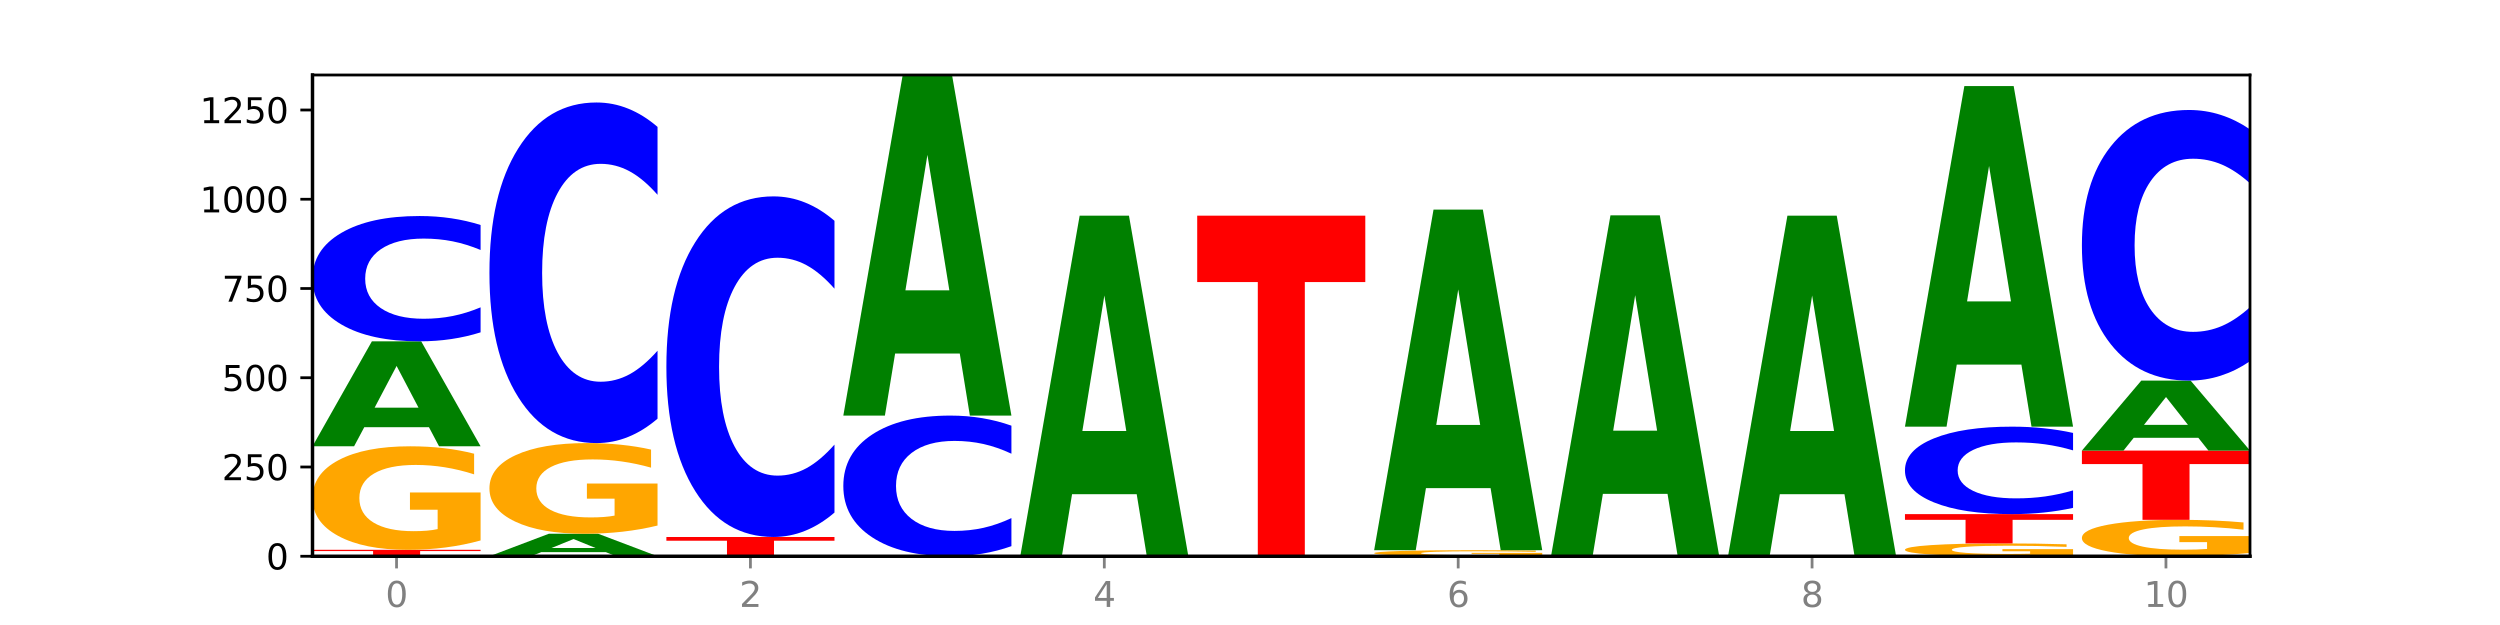
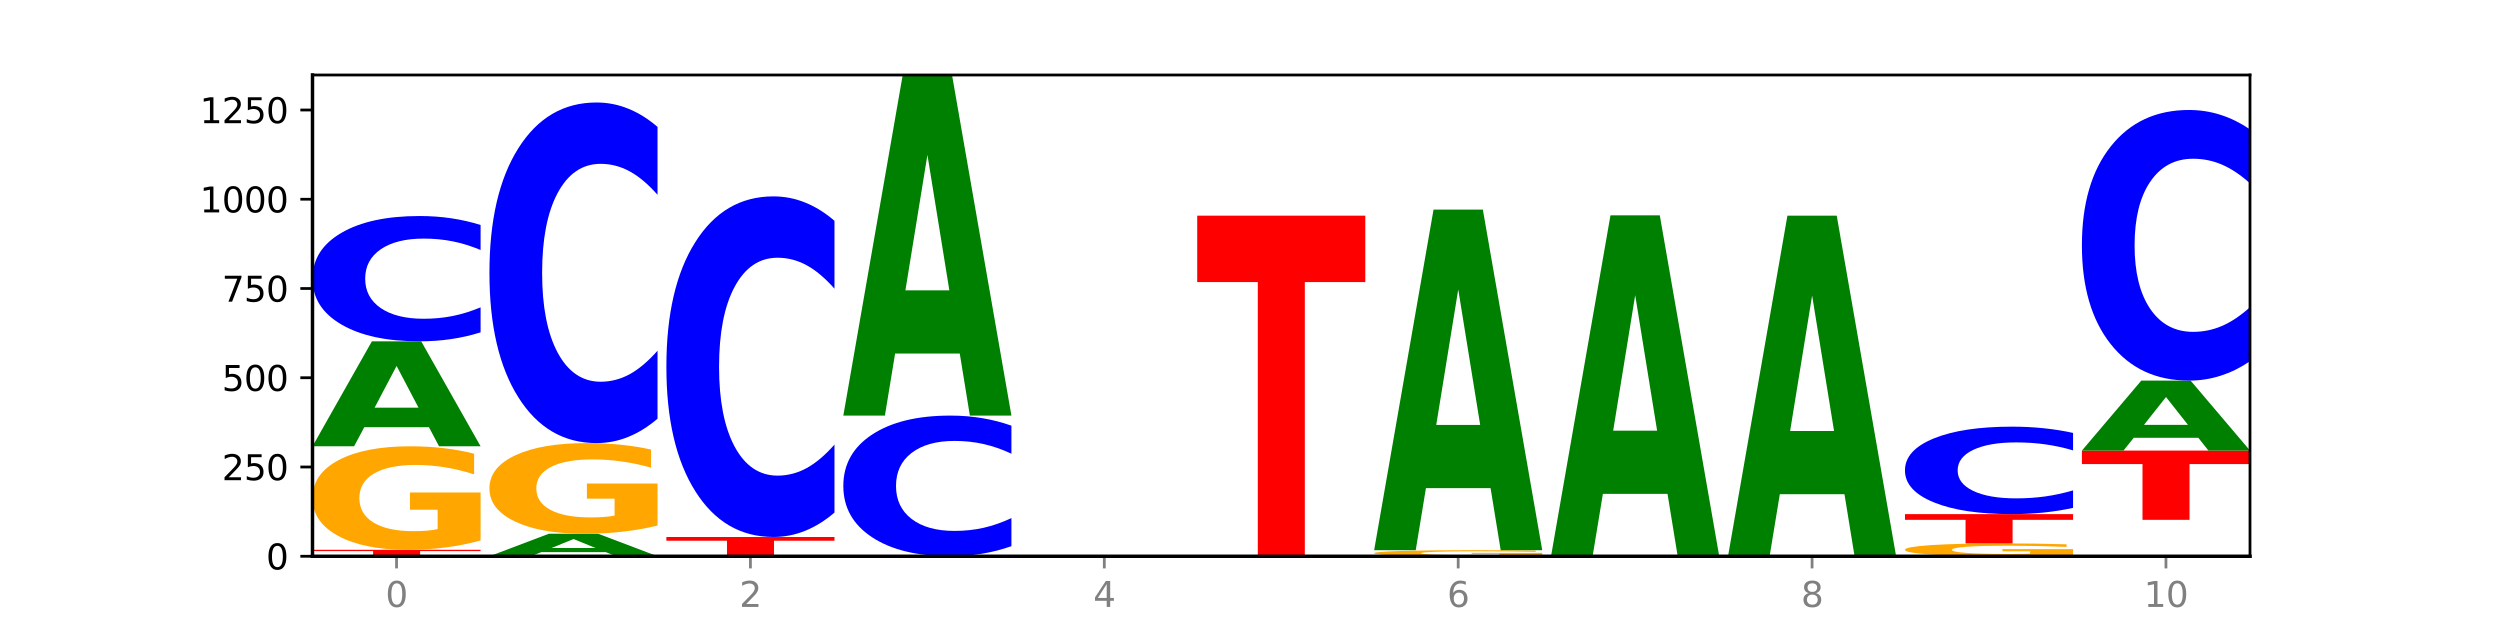
<svg xmlns="http://www.w3.org/2000/svg" xmlns:xlink="http://www.w3.org/1999/xlink" width="720pt" height="180pt" viewBox="0 0 720 180" version="1.1">
  <defs>
    <style type="text/css">*{stroke-linejoin: round; stroke-linecap: butt}</style>
  </defs>
  <g id="figure_1">
    <g id="patch_1">
      <path d="M 0 180  L 720 180  L 720 0  L 0 0  z " style="fill: #ffffff" />
    </g>
    <g id="axes_1">
      <g id="patch_2">
        <path d="M 90 160.2  L 648 160.2  L 648 21.6  L 90 21.6  z " style="fill: #ffffff" />
      </g>
      <g id="line2d_1">
        <path d="M 90 160.2  L 648 160.2  " clip-path="url(#p4dfebab1a1)" style="fill: none; stroke: #000000; stroke-width: 0.5; stroke-linecap: square" />
      </g>
      <g id="patch_3">
        <path d="M 90 158.349  L 138.411 158.349  L 138.411 158.71  L 120.994 158.71  L 120.994 160.2  L 107.45 160.2  L 107.45 158.71  L 90 158.71  L 90 158.349  z " clip-path="url(#p4dfebab1a1)" style="fill: #ff0000" />
      </g>
      <g id="patch_4">
        <path d="M 138.411 155.651  Q 133.529 157 128.277 157.678  Q 123.026 158.349 117.428 158.349  Q 104.777 158.349 97.389 154.333  Q 90 150.317 90 143.45  Q 90 136.502 97.519 132.517  Q 105.048 128.532 118.144 128.532  Q 123.189 128.532 127.811 129.074  Q 132.444 129.61 136.545 130.669  L 136.545 136.613  Q 132.313 135.252 128.126 134.58  Q 123.938 133.903 119.728 133.903  Q 111.938 133.903 107.717 136.379  Q 103.497 138.849 103.497 143.45  Q 103.497 148.008 107.566 150.496  Q 111.634 152.978 119.12 152.978  Q 121.16 152.978 122.907 152.837  Q 124.654 152.689 126.042 152.381  L 126.042 146.8  L 118.068 146.8  L 118.068 141.83  L 138.411 141.83  L 138.411 155.651  z " clip-path="url(#p4dfebab1a1)" style="fill: #ffa600" />
      </g>
      <g id="patch_5">
        <path d="M 123.534 123.025  L 104.916 123.025  L 101.977 128.532  L 90 128.532  L 107.104 98.303  L 121.307 98.303  L 138.411 128.532  L 126.444 128.532  L 123.534 123.025  z M 107.886 117.415  L 120.535 117.415  L 114.22 105.39  L 107.886 117.415  z " clip-path="url(#p4dfebab1a1)" style="fill: #008000" />
      </g>
      <g id="patch_6">
        <path d="M 138.411 95.716  Q 134.361 96.998 129.983 97.647  Q 125.604 98.303 120.835 98.303  Q 106.613 98.303 98.306 93.442  Q 90 88.582 90 80.269  Q 90 71.927 98.306 67.074  Q 106.613 62.214 120.835 62.214  Q 125.604 62.214 129.983 62.87  Q 134.361 63.518 138.411 64.8  L 138.411 71.994  Q 134.325 70.295 130.361 69.504  Q 126.397 68.714 122.018 68.714  Q 114.163 68.714 109.662 71.793  Q 105.173 74.865 105.173 80.269  Q 105.173 85.652 109.662 88.731  Q 114.163 91.802 122.018 91.802  Q 126.397 91.802 130.361 91.012  Q 134.325 90.214 138.411 88.515  L 138.411 95.716  z " clip-path="url(#p4dfebab1a1)" style="fill: #0000ff" />
      </g>
      <g id="patch_7">
        <path d="M 174.493 159.02  L 155.875 159.02  L 152.935 160.2  L 140.959 160.2  L 158.063 153.722  L 172.266 153.722  L 189.37 160.2  L 177.403 160.2  L 174.493 159.02  z M 158.845 157.818  L 171.494 157.818  L 165.179 155.241  L 158.845 157.818  z " clip-path="url(#p4dfebab1a1)" style="fill: #008000" />
      </g>
      <g id="patch_8">
        <path d="M 189.37 151.359  Q 184.488 152.541 179.236 153.134  Q 173.985 153.722 168.387 153.722  Q 155.736 153.722 148.347 150.205  Q 140.959 146.688 140.959 140.672  Q 140.959 134.587 148.478 131.097  Q 156.007 127.606 169.103 127.606  Q 174.148 127.606 178.77 128.081  Q 183.403 128.55 187.504 129.478  L 187.504 134.684  Q 183.272 133.492 179.084 132.904  Q 174.896 132.311 170.687 132.311  Q 162.897 132.311 158.676 134.479  Q 154.456 136.643 154.456 140.672  Q 154.456 144.665 158.524 146.844  Q 162.593 149.018 170.079 149.018  Q 172.119 149.018 173.866 148.894  Q 175.613 148.765 177.001 148.495  L 177.001 143.607  L 169.027 143.607  L 169.027 139.254  L 189.37 139.254  L 189.37 151.359  z " clip-path="url(#p4dfebab1a1)" style="fill: #ffa600" />
      </g>
      <g id="patch_9">
        <path d="M 189.37 120.575  Q 185.32 124.06 180.942 125.823  Q 176.563 127.606 171.794 127.606  Q 157.572 127.606 149.265 114.395  Q 140.959 101.184 140.959 78.592  Q 140.959 55.919 149.265 42.728  Q 157.572 29.517 171.794 29.517  Q 176.563 29.517 180.942 31.3  Q 185.32 33.063 189.37 36.548  L 189.37 56.101  Q 185.284 51.481 181.32 49.333  Q 177.356 47.186 172.977 47.186  Q 165.122 47.186 160.621 55.554  Q 156.132 63.902 156.132 78.592  Q 156.132 93.221 160.621 101.59  Q 165.122 109.938 172.977 109.938  Q 177.356 109.938 181.32 107.79  Q 185.284 105.622 189.37 101.002  L 189.37 120.575  z " clip-path="url(#p4dfebab1a1)" style="fill: #0000ff" />
      </g>
      <g id="patch_10">
        <path d="M 191.918 154.648  L 240.329 154.648  L 240.329 155.731  L 222.912 155.731  L 222.912 160.2  L 209.368 160.2  L 209.368 155.731  L 191.918 155.731  L 191.918 154.648  z " clip-path="url(#p4dfebab1a1)" style="fill: #ff0000" />
      </g>
      <g id="patch_11">
        <path d="M 240.329 147.617  Q 236.279 151.102 231.9 152.865  Q 227.522 154.648 222.753 154.648  Q 208.53 154.648 200.224 141.437  Q 191.918 128.226 191.918 105.634  Q 191.918 82.96 200.224 69.769  Q 208.53 56.558 222.753 56.558  Q 227.522 56.558 231.9 58.342  Q 236.279 60.104 240.329 63.589  L 240.329 83.142  Q 236.243 78.523 232.279 76.375  Q 228.314 74.227 223.936 74.227  Q 216.081 74.227 211.58 82.595  Q 207.091 90.943 207.091 105.634  Q 207.091 120.263 211.58 128.631  Q 216.081 136.979 223.936 136.979  Q 228.314 136.979 232.279 134.831  Q 236.243 132.663 240.329 128.044  L 240.329 147.617  z " clip-path="url(#p4dfebab1a1)" style="fill: #0000ff" />
      </g>
      <g id="patch_12">
        <path d="M 291.288 157.296  Q 287.238 158.736 282.859 159.464  Q 278.481 160.2 273.711 160.2  Q 259.489 160.2 251.183 154.744  Q 242.877 149.288 242.877 139.957  Q 242.877 130.593 251.183 125.145  Q 259.489 119.689 273.711 119.689  Q 278.481 119.689 282.859 120.426  Q 287.238 121.154 291.288 122.593  L 291.288 130.668  Q 287.202 128.76 283.237 127.873  Q 279.273 126.986 274.895 126.986  Q 267.04 126.986 262.539 130.443  Q 258.05 133.89 258.05 139.957  Q 258.05 145.999 262.539 149.455  Q 267.04 152.903 274.895 152.903  Q 279.273 152.903 283.237 152.016  Q 287.202 151.12 291.288 149.212  L 291.288 157.296  z " clip-path="url(#p4dfebab1a1)" style="fill: #0000ff" />
      </g>
      <g id="patch_13">
        <path d="M 276.411 101.82  L 257.793 101.82  L 254.853 119.689  L 242.877 119.689  L 259.98 21.6  L 274.184 21.6  L 291.288 119.689  L 279.321 119.689  L 276.411 101.82  z M 260.762 83.615  L 273.412 83.615  L 267.097 44.598  L 260.762 83.615  z " clip-path="url(#p4dfebab1a1)" style="fill: #008000" />
      </g>
      <g id="patch_14">
-         <path d="M 327.37 142.331  L 308.752 142.331  L 305.812 160.2  L 293.836 160.2  L 310.939 62.111  L 325.143 62.111  L 342.247 160.2  L 330.28 160.2  L 327.37 142.331  z M 311.721 124.126  L 324.371 124.126  L 318.056 85.109  L 311.721 124.126  z " clip-path="url(#p4dfebab1a1)" style="fill: #008000" />
-       </g>
+         </g>
      <g id="patch_15">
        <path d="M 344.795 62.111  L 393.205 62.111  L 393.205 81.241  L 375.789 81.241  L 375.789 160.2  L 362.245 160.2  L 362.245 81.241  L 344.795 81.241  L 344.795 62.111  z " clip-path="url(#p4dfebab1a1)" style="fill: #ff0000" />
      </g>
      <g id="patch_16">
        <path d="M 444.164 160.042  Q 439.282 160.121 434.031 160.161  Q 428.78 160.2 423.181 160.2  Q 410.531 160.2 403.142 159.965  Q 395.753 159.729 395.753 159.327  Q 395.753 158.919 403.272 158.686  Q 410.802 158.452 423.897 158.452  Q 428.942 158.452 433.564 158.484  Q 438.197 158.515 442.298 158.577  L 442.298 158.926  Q 438.067 158.846 433.879 158.807  Q 429.691 158.767 425.481 158.767  Q 417.691 158.767 413.471 158.912  Q 409.25 159.057 409.25 159.327  Q 409.25 159.594 413.319 159.74  Q 417.388 159.885 424.874 159.885  Q 426.914 159.885 428.66 159.877  Q 430.407 159.868 431.796 159.85  L 431.796 159.523  L 423.821 159.523  L 423.821 159.232  L 444.164 159.232  L 444.164 160.042  z " clip-path="url(#p4dfebab1a1)" style="fill: #ffa600" />
      </g>
      <g id="patch_17">
        <path d="M 429.288 140.583  L 410.67 140.583  L 407.73 158.452  L 395.753 158.452  L 412.857 60.363  L 427.061 60.363  L 444.164 158.452  L 432.198 158.452  L 429.288 140.583  z M 413.639 122.378  L 426.289 122.378  L 419.974 83.361  L 413.639 122.378  z " clip-path="url(#p4dfebab1a1)" style="fill: #008000" />
      </g>
      <g id="patch_18">
        <path d="M 495.123 160.191  Q 490.241 160.195 484.99 160.198  Q 479.739 160.2 474.14 160.2  Q 461.489 160.2 454.101 160.186  Q 446.712 160.172 446.712 160.149  Q 446.712 160.125 454.231 160.111  Q 461.761 160.097 474.856 160.097  Q 479.901 160.097 484.523 160.099  Q 489.156 160.101 493.257 160.105  L 493.257 160.125  Q 489.026 160.12 484.838 160.118  Q 480.65 160.116 476.44 160.116  Q 468.65 160.116 464.43 160.124  Q 460.209 160.133 460.209 160.149  Q 460.209 160.164 464.278 160.173  Q 468.346 160.181 475.833 160.181  Q 477.872 160.181 479.619 160.181  Q 481.366 160.18 482.755 160.179  L 482.755 160.16  L 474.78 160.16  L 474.78 160.143  L 495.123 160.143  L 495.123 160.191  z " clip-path="url(#p4dfebab1a1)" style="fill: #ffa600" />
      </g>
      <g id="patch_19">
        <path d="M 480.247 142.228  L 461.629 142.228  L 458.689 160.097  L 446.712 160.097  L 463.816 62.008  L 478.02 62.008  L 495.123 160.097  L 483.157 160.097  L 480.247 142.228  z M 464.598 124.023  L 477.248 124.023  L 470.933 85.006  L 464.598 124.023  z " clip-path="url(#p4dfebab1a1)" style="fill: #008000" />
      </g>
      <g id="patch_20">
        <path d="M 531.206 142.331  L 512.587 142.331  L 509.648 160.2  L 497.671 160.2  L 514.775 62.111  L 528.979 62.111  L 546.082 160.2  L 534.116 160.2  L 531.206 142.331  z M 515.557 124.126  L 528.206 124.126  L 521.892 85.109  L 515.557 124.126  z " clip-path="url(#p4dfebab1a1)" style="fill: #008000" />
      </g>
      <g id="patch_21">
        <path d="M 597.041 159.865  Q 592.159 160.033 586.908 160.117  Q 581.656 160.2 576.058 160.2  Q 563.407 160.2 556.019 159.701  Q 548.63 159.203 548.63 158.35  Q 548.63 157.488 556.149 156.993  Q 563.679 156.499 576.774 156.499  Q 581.819 156.499 586.441 156.566  Q 591.074 156.632 595.175 156.764  L 595.175 157.502  Q 590.944 157.333 586.756 157.249  Q 582.568 157.165 578.358 157.165  Q 570.568 157.165 566.348 157.473  Q 562.127 157.779 562.127 158.35  Q 562.127 158.916 566.196 159.225  Q 570.264 159.533 577.75 159.533  Q 579.79 159.533 581.537 159.516  Q 583.284 159.497 584.673 159.459  L 584.673 158.766  L 576.698 158.766  L 576.698 158.149  L 597.041 158.149  L 597.041 159.865  z " clip-path="url(#p4dfebab1a1)" style="fill: #ffa600" />
      </g>
      <g id="patch_22">
        <path d="M 548.63 148.067  L 597.041 148.067  L 597.041 149.712  L 579.624 149.712  L 579.624 156.499  L 566.081 156.499  L 566.081 149.712  L 548.63 149.712  L 548.63 148.067  z " clip-path="url(#p4dfebab1a1)" style="fill: #ff0000" />
      </g>
      <g id="patch_23">
        <path d="M 597.041 146.262  Q 592.992 147.157 588.613 147.609  Q 584.234 148.067 579.465 148.067  Q 565.243 148.067 556.936 144.675  Q 548.63 141.282 548.63 135.48  Q 548.63 129.657 556.936 126.269  Q 565.243 122.877 579.465 122.877  Q 584.234 122.877 588.613 123.335  Q 592.992 123.787 597.041 124.682  L 597.041 129.704  Q 592.955 128.517 588.991 127.966  Q 585.027 127.414 580.648 127.414  Q 572.793 127.414 568.292 129.563  Q 563.804 131.707 563.804 135.48  Q 563.804 139.237 568.292 141.386  Q 572.793 143.53 580.648 143.53  Q 585.027 143.53 588.991 142.978  Q 592.955 142.421 597.041 141.235  L 597.041 146.262  z " clip-path="url(#p4dfebab1a1)" style="fill: #0000ff" />
      </g>
      <g id="patch_24">
-         <path d="M 582.164 105.008  L 563.546 105.008  L 560.607 122.877  L 548.63 122.877  L 565.734 24.787  L 579.937 24.787  L 597.041 122.877  L 585.074 122.877  L 582.164 105.008  z M 566.516 86.803  L 579.165 86.803  L 572.85 47.786  L 566.516 86.803  z " clip-path="url(#p4dfebab1a1)" style="fill: #008000" />
-       </g>
+         </g>
      <g id="patch_25">
-         <path d="M 648 159.251  Q 643.118 159.726 637.866 159.964  Q 632.615 160.2 627.017 160.2  Q 614.366 160.2 606.978 158.788  Q 599.589 157.375 599.589 154.959  Q 599.589 152.516 607.108 151.114  Q 614.637 149.712 627.733 149.712  Q 632.778 149.712 637.4 149.903  Q 642.033 150.092 646.134 150.464  L 646.134 152.555  Q 641.903 152.076 637.715 151.84  Q 633.527 151.602 629.317 151.602  Q 621.527 151.602 617.306 152.472  Q 613.086 153.341 613.086 154.959  Q 613.086 156.563 617.155 157.438  Q 621.223 158.311 628.709 158.311  Q 630.749 158.311 632.496 158.261  Q 634.243 158.209 635.631 158.101  L 635.631 156.138  L 627.657 156.138  L 627.657 154.39  L 648 154.39  L 648 159.251  z " clip-path="url(#p4dfebab1a1)" style="fill: #ffa600" />
-       </g>
+         </g>
      <g id="patch_26">
        <path d="M 599.589 129.766  L 648 129.766  L 648 133.656  L 630.583 133.656  L 630.583 149.712  L 617.04 149.712  L 617.04 133.656  L 599.589 133.656  L 599.589 129.766  z " clip-path="url(#p4dfebab1a1)" style="fill: #ff0000" />
      </g>
      <g id="patch_27">
        <path d="M 633.123 126.094  L 614.505 126.094  L 611.566 129.766  L 599.589 129.766  L 616.693 109.613  L 630.896 109.613  L 648 129.766  L 636.033 129.766  L 633.123 126.094  z M 617.475 122.354  L 630.124 122.354  L 623.809 114.338  L 617.475 122.354  z " clip-path="url(#p4dfebab1a1)" style="fill: #008000" />
      </g>
      <g id="patch_28">
        <path d="M 648 104.027  Q 643.951 106.796 639.572 108.196  Q 635.193 109.613 630.424 109.613  Q 616.202 109.613 607.895 99.116  Q 599.589 88.62 599.589 70.669  Q 599.589 52.654 607.895 42.173  Q 616.202 31.676 630.424 31.676  Q 635.193 31.676 639.572 33.093  Q 643.951 34.494 648 37.263  L 648 52.799  Q 643.914 49.128 639.95 47.421  Q 635.986 45.715 631.607 45.715  Q 623.752 45.715 619.251 52.364  Q 614.762 58.997 614.762 70.669  Q 614.762 82.293 619.251 88.942  Q 623.752 95.574 631.607 95.574  Q 635.986 95.574 639.95 93.868  Q 643.914 92.145 648 88.475  L 648 104.027  z " clip-path="url(#p4dfebab1a1)" style="fill: #0000ff" />
      </g>
      <g id="matplotlib.axis_1">
        <g id="xtick_1">
          <g id="line2d_2">
            <defs>
              <path id="m42c36e251d" d="M 0 0  L 0 3.5  " style="stroke: #808080; stroke-width: 0.8" />
            </defs>
            <g>
              <use xlink:href="#m42c36e251d" x="114.205" y="160.2" style="fill: #808080; stroke: #808080; stroke-width: 0.8" />
            </g>
          </g>
          <g id="text_1">
            <g style="fill: #808080" transform="translate(111.024 174.798) scale(0.1 -0.1)">
              <defs>
                <path id="DejaVuSans-30" d="M 2034 4250  Q 1547 4250 1301 3770  Q 1056 3291 1056 2328  Q 1056 1369 1301 889  Q 1547 409 2034 409  Q 2525 409 2770 889  Q 3016 1369 3016 2328  Q 3016 3291 2770 3770  Q 2525 4250 2034 4250  z M 2034 4750  Q 2819 4750 3233 4129  Q 3647 3509 3647 2328  Q 3647 1150 3233 529  Q 2819 -91 2034 -91  Q 1250 -91 836 529  Q 422 1150 422 2328  Q 422 3509 836 4129  Q 1250 4750 2034 4750  z " transform="scale(0.016)" />
              </defs>
              <use xlink:href="#DejaVuSans-30" />
            </g>
          </g>
        </g>
        <g id="xtick_2">
          <g id="line2d_3">
            <g>
              <use xlink:href="#m42c36e251d" x="216.123" y="160.2" style="fill: #808080; stroke: #808080; stroke-width: 0.8" />
            </g>
          </g>
          <g id="text_2">
            <g style="fill: #808080" transform="translate(212.942 174.798) scale(0.1 -0.1)">
              <defs>
                <path id="DejaVuSans-32" d="M 1228 531  L 3431 531  L 3431 0  L 469 0  L 469 531  Q 828 903 1448 1529  Q 2069 2156 2228 2338  Q 2531 2678 2651 2914  Q 2772 3150 2772 3378  Q 2772 3750 2511 3984  Q 2250 4219 1831 4219  Q 1534 4219 1204 4116  Q 875 4013 500 3803  L 500 4441  Q 881 4594 1212 4672  Q 1544 4750 1819 4750  Q 2544 4750 2975 4387  Q 3406 4025 3406 3419  Q 3406 3131 3298 2873  Q 3191 2616 2906 2266  Q 2828 2175 2409 1742  Q 1991 1309 1228 531  z " transform="scale(0.016)" />
              </defs>
              <use xlink:href="#DejaVuSans-32" />
            </g>
          </g>
        </g>
        <g id="xtick_3">
          <g id="line2d_4">
            <g>
              <use xlink:href="#m42c36e251d" x="318.041" y="160.2" style="fill: #808080; stroke: #808080; stroke-width: 0.8" />
            </g>
          </g>
          <g id="text_3">
            <g style="fill: #808080" transform="translate(314.86 174.798) scale(0.1 -0.1)">
              <defs>
                <path id="DejaVuSans-34" d="M 2419 4116  L 825 1625  L 2419 1625  L 2419 4116  z M 2253 4666  L 3047 4666  L 3047 1625  L 3713 1625  L 3713 1100  L 3047 1100  L 3047 0  L 2419 0  L 2419 1100  L 313 1100  L 313 1709  L 2253 4666  z " transform="scale(0.016)" />
              </defs>
              <use xlink:href="#DejaVuSans-34" />
            </g>
          </g>
        </g>
        <g id="xtick_4">
          <g id="line2d_5">
            <g>
              <use xlink:href="#m42c36e251d" x="419.959" y="160.2" style="fill: #808080; stroke: #808080; stroke-width: 0.8" />
            </g>
          </g>
          <g id="text_4">
            <g style="fill: #808080" transform="translate(416.778 174.798) scale(0.1 -0.1)">
              <defs>
                <path id="DejaVuSans-36" d="M 2113 2584  Q 1688 2584 1439 2293  Q 1191 2003 1191 1497  Q 1191 994 1439 701  Q 1688 409 2113 409  Q 2538 409 2786 701  Q 3034 994 3034 1497  Q 3034 2003 2786 2293  Q 2538 2584 2113 2584  z M 3366 4563  L 3366 3988  Q 3128 4100 2886 4159  Q 2644 4219 2406 4219  Q 1781 4219 1451 3797  Q 1122 3375 1075 2522  Q 1259 2794 1537 2939  Q 1816 3084 2150 3084  Q 2853 3084 3261 2657  Q 3669 2231 3669 1497  Q 3669 778 3244 343  Q 2819 -91 2113 -91  Q 1303 -91 875 529  Q 447 1150 447 2328  Q 447 3434 972 4092  Q 1497 4750 2381 4750  Q 2619 4750 2861 4703  Q 3103 4656 3366 4563  z " transform="scale(0.016)" />
              </defs>
              <use xlink:href="#DejaVuSans-36" />
            </g>
          </g>
        </g>
        <g id="xtick_5">
          <g id="line2d_6">
            <g>
              <use xlink:href="#m42c36e251d" x="521.877" y="160.2" style="fill: #808080; stroke: #808080; stroke-width: 0.8" />
            </g>
          </g>
          <g id="text_5">
            <g style="fill: #808080" transform="translate(518.695 174.798) scale(0.1 -0.1)">
              <defs>
                <path id="DejaVuSans-38" d="M 2034 2216  Q 1584 2216 1326 1975  Q 1069 1734 1069 1313  Q 1069 891 1326 650  Q 1584 409 2034 409  Q 2484 409 2743 651  Q 3003 894 3003 1313  Q 3003 1734 2745 1975  Q 2488 2216 2034 2216  z M 1403 2484  Q 997 2584 770 2862  Q 544 3141 544 3541  Q 544 4100 942 4425  Q 1341 4750 2034 4750  Q 2731 4750 3128 4425  Q 3525 4100 3525 3541  Q 3525 3141 3298 2862  Q 3072 2584 2669 2484  Q 3125 2378 3379 2068  Q 3634 1759 3634 1313  Q 3634 634 3220 271  Q 2806 -91 2034 -91  Q 1263 -91 848 271  Q 434 634 434 1313  Q 434 1759 690 2068  Q 947 2378 1403 2484  z M 1172 3481  Q 1172 3119 1398 2916  Q 1625 2713 2034 2713  Q 2441 2713 2670 2916  Q 2900 3119 2900 3481  Q 2900 3844 2670 4047  Q 2441 4250 2034 4250  Q 1625 4250 1398 4047  Q 1172 3844 1172 3481  z " transform="scale(0.016)" />
              </defs>
              <use xlink:href="#DejaVuSans-38" />
            </g>
          </g>
        </g>
        <g id="xtick_6">
          <g id="line2d_7">
            <g>
              <use xlink:href="#m42c36e251d" x="623.795" y="160.2" style="fill: #808080; stroke: #808080; stroke-width: 0.8" />
            </g>
          </g>
          <g id="text_6">
            <g style="fill: #808080" transform="translate(617.432 174.798) scale(0.1 -0.1)">
              <defs>
                <path id="DejaVuSans-31" d="M 794 531  L 1825 531  L 1825 4091  L 703 3866  L 703 4441  L 1819 4666  L 2450 4666  L 2450 531  L 3481 531  L 3481 0  L 794 0  L 794 531  z " transform="scale(0.016)" />
              </defs>
              <use xlink:href="#DejaVuSans-31" />
              <use xlink:href="#DejaVuSans-30" x="63.623" />
            </g>
          </g>
        </g>
      </g>
      <g id="matplotlib.axis_2">
        <g id="ytick_1">
          <g id="line2d_8">
            <defs>
              <path id="m373e9bf829" d="M 0 0  L -3.5 0  " style="stroke: #000000; stroke-width: 0.8" />
            </defs>
            <g>
              <use xlink:href="#m373e9bf829" x="90" y="160.2" style="stroke: #000000; stroke-width: 0.8" />
            </g>
          </g>
          <g id="text_7">
            <g transform="translate(76.638 163.999) scale(0.1 -0.1)">
              <use xlink:href="#DejaVuSans-30" />
            </g>
          </g>
        </g>
        <g id="ytick_2">
          <g id="line2d_9">
            <g>
              <use xlink:href="#m373e9bf829" x="90" y="134.495" style="stroke: #000000; stroke-width: 0.8" />
            </g>
          </g>
          <g id="text_8">
            <g transform="translate(63.913 138.294) scale(0.1 -0.1)">
              <defs>
                <path id="DejaVuSans-35" d="M 691 4666  L 3169 4666  L 3169 4134  L 1269 4134  L 1269 2991  Q 1406 3038 1543 3061  Q 1681 3084 1819 3084  Q 2600 3084 3056 2656  Q 3513 2228 3513 1497  Q 3513 744 3044 326  Q 2575 -91 1722 -91  Q 1428 -91 1123 -41  Q 819 9 494 109  L 494 744  Q 775 591 1075 516  Q 1375 441 1709 441  Q 2250 441 2565 725  Q 2881 1009 2881 1497  Q 2881 1984 2565 2268  Q 2250 2553 1709 2553  Q 1456 2553 1204 2497  Q 953 2441 691 2322  L 691 4666  z " transform="scale(0.016)" />
              </defs>
              <use xlink:href="#DejaVuSans-32" />
              <use xlink:href="#DejaVuSans-35" x="63.623" />
              <use xlink:href="#DejaVuSans-30" x="127.246" />
            </g>
          </g>
        </g>
        <g id="ytick_3">
          <g id="line2d_10">
            <g>
              <use xlink:href="#m373e9bf829" x="90" y="108.791" style="stroke: #000000; stroke-width: 0.8" />
            </g>
          </g>
          <g id="text_9">
            <g transform="translate(63.913 112.59) scale(0.1 -0.1)">
              <use xlink:href="#DejaVuSans-35" />
              <use xlink:href="#DejaVuSans-30" x="63.623" />
              <use xlink:href="#DejaVuSans-30" x="127.246" />
            </g>
          </g>
        </g>
        <g id="ytick_4">
          <g id="line2d_11">
            <g>
              <use xlink:href="#m373e9bf829" x="90" y="83.086" style="stroke: #000000; stroke-width: 0.8" />
            </g>
          </g>
          <g id="text_10">
            <g transform="translate(63.913 86.885) scale(0.1 -0.1)">
              <defs>
                <path id="DejaVuSans-37" d="M 525 4666  L 3525 4666  L 3525 4397  L 1831 0  L 1172 0  L 2766 4134  L 525 4134  L 525 4666  z " transform="scale(0.016)" />
              </defs>
              <use xlink:href="#DejaVuSans-37" />
              <use xlink:href="#DejaVuSans-35" x="63.623" />
              <use xlink:href="#DejaVuSans-30" x="127.246" />
            </g>
          </g>
        </g>
        <g id="ytick_5">
          <g id="line2d_12">
            <g>
              <use xlink:href="#m373e9bf829" x="90" y="57.381" style="stroke: #000000; stroke-width: 0.8" />
            </g>
          </g>
          <g id="text_11">
            <g transform="translate(57.55 61.18) scale(0.1 -0.1)">
              <use xlink:href="#DejaVuSans-31" />
              <use xlink:href="#DejaVuSans-30" x="63.623" />
              <use xlink:href="#DejaVuSans-30" x="127.246" />
              <use xlink:href="#DejaVuSans-30" x="190.869" />
            </g>
          </g>
        </g>
        <g id="ytick_6">
          <g id="line2d_13">
            <g>
              <use xlink:href="#m373e9bf829" x="90" y="31.676" style="stroke: #000000; stroke-width: 0.8" />
            </g>
          </g>
          <g id="text_12">
            <g transform="translate(57.55 35.475) scale(0.1 -0.1)">
              <use xlink:href="#DejaVuSans-31" />
              <use xlink:href="#DejaVuSans-32" x="63.623" />
              <use xlink:href="#DejaVuSans-35" x="127.246" />
              <use xlink:href="#DejaVuSans-30" x="190.869" />
            </g>
          </g>
        </g>
      </g>
      <g id="patch_29">
        <path d="M 90 160.2  L 90 21.6  " style="fill: none; stroke: #000000; stroke-linejoin: miter; stroke-linecap: square" />
      </g>
      <g id="patch_30">
        <path d="M 648 160.2  L 648 21.6  " style="fill: none; stroke: #000000; stroke-width: 0.8; stroke-linejoin: miter; stroke-linecap: square" />
      </g>
      <g id="patch_31">
        <path d="M 90 160.2  L 648 160.2  " style="fill: none; stroke: #000000; stroke-linejoin: miter; stroke-linecap: square" />
      </g>
      <g id="patch_32">
        <path d="M 90 21.6  L 648 21.6  " style="fill: none; stroke: #000000; stroke-width: 0.8; stroke-linejoin: miter; stroke-linecap: square" />
      </g>
    </g>
  </g>
  <defs>
    <clipPath id="p4dfebab1a1">
      <rect x="90" y="21.6" width="558" height="138.6" />
    </clipPath>
  </defs>
</svg>